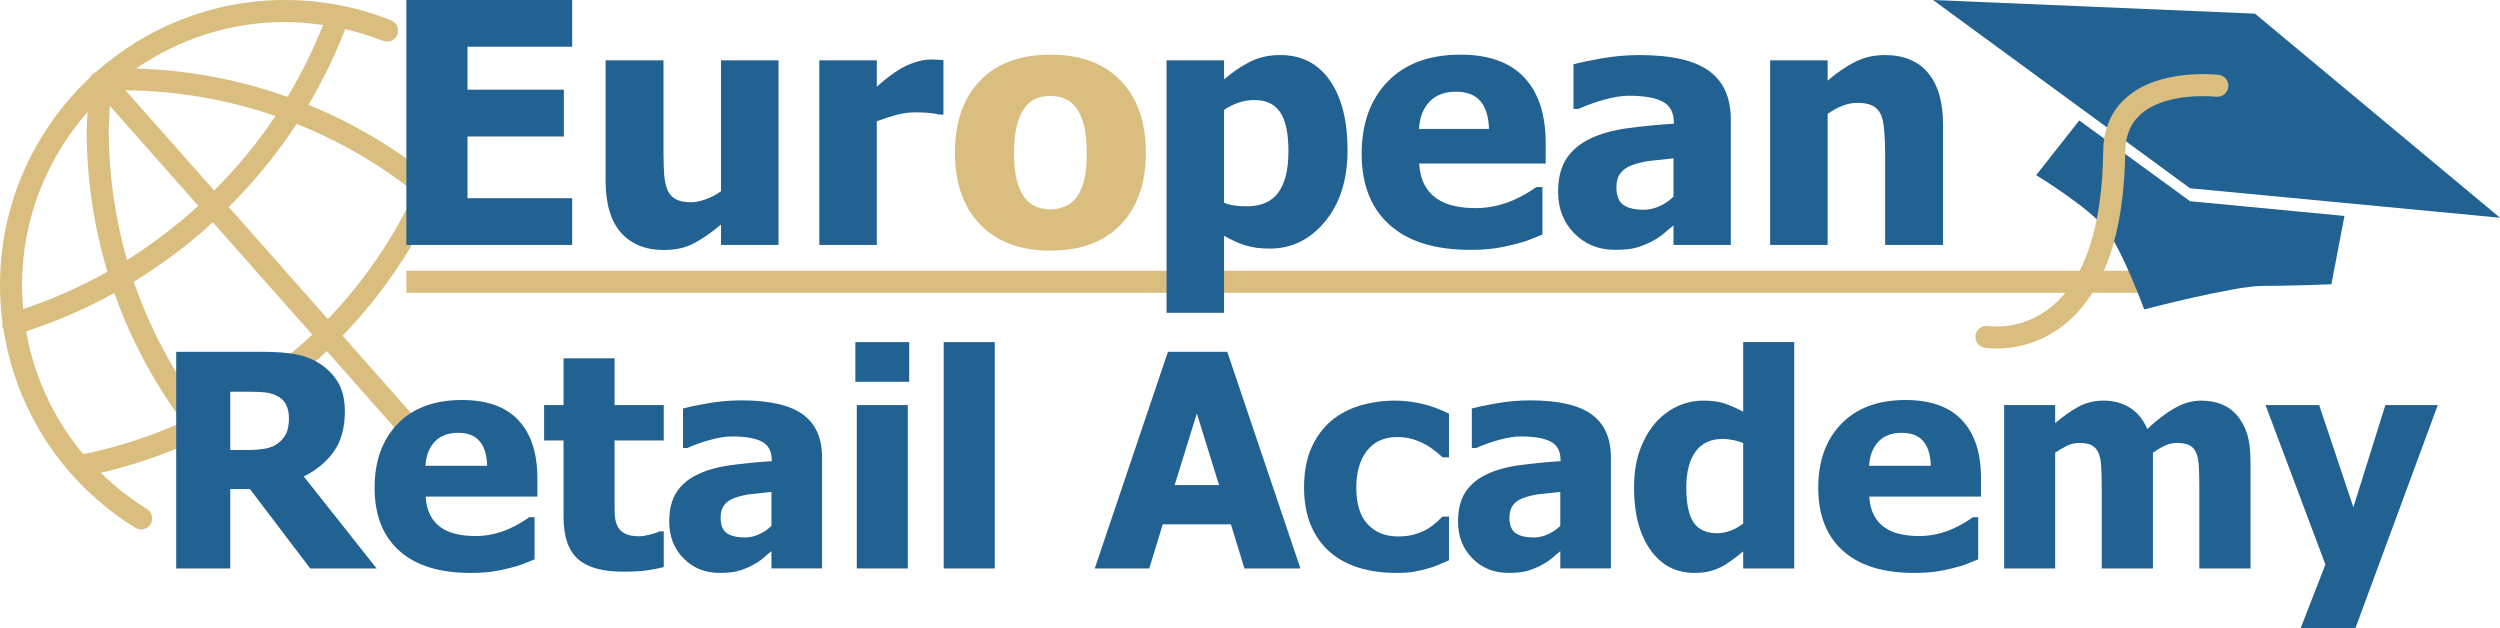
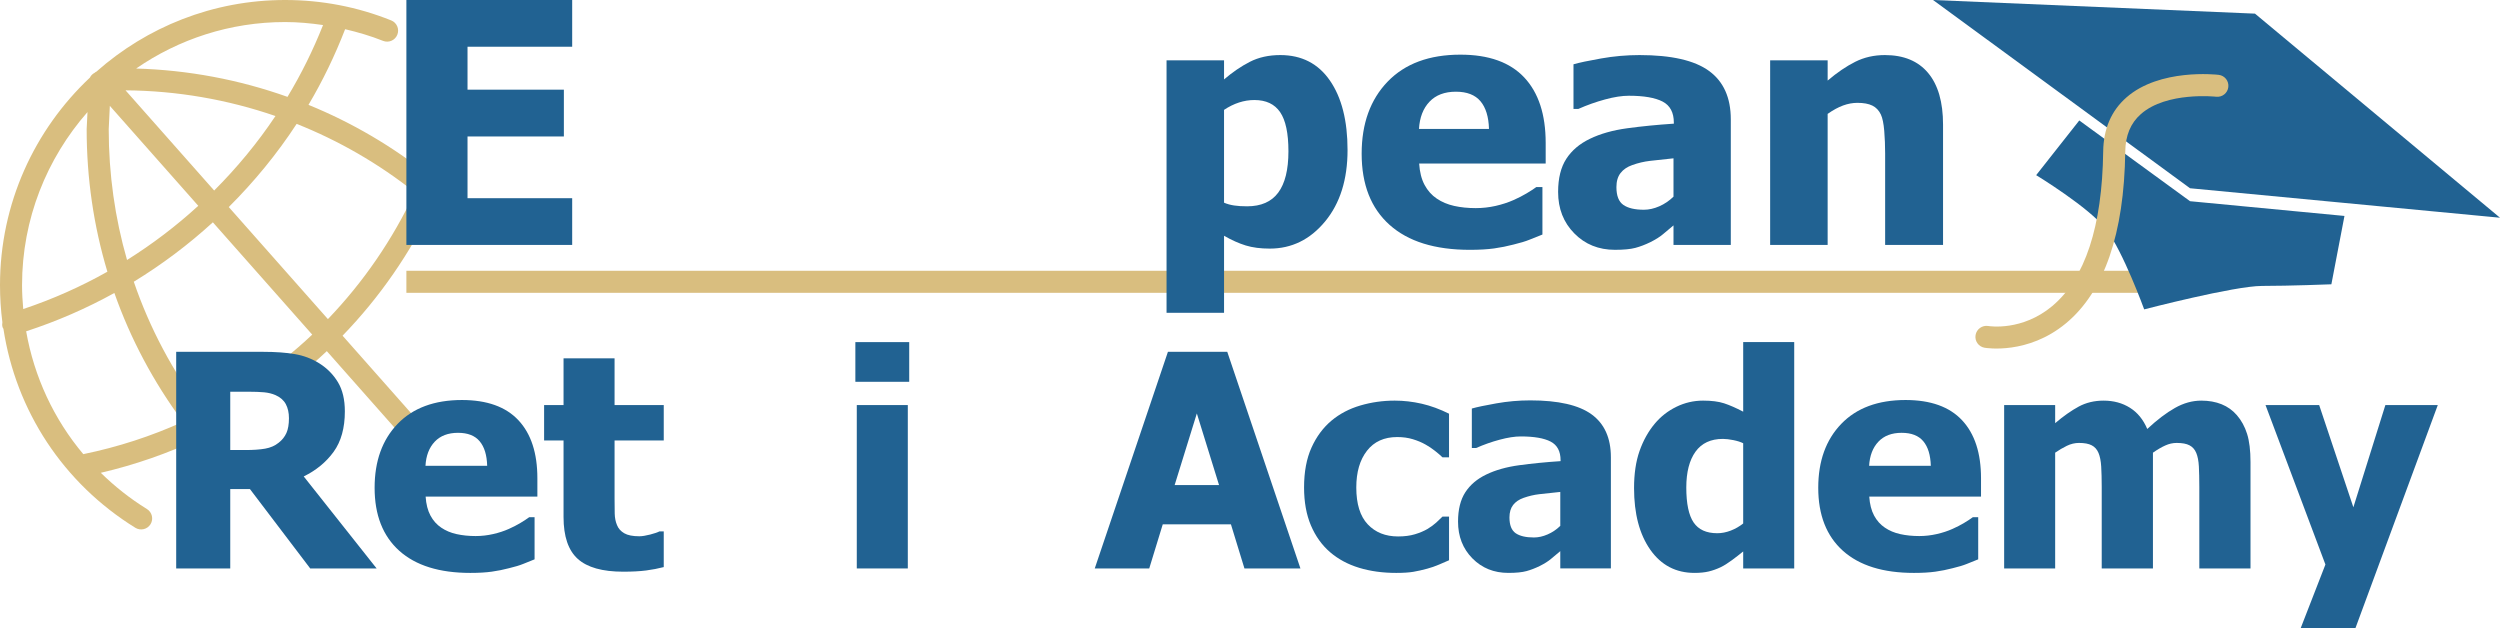
<svg xmlns="http://www.w3.org/2000/svg" version="1.0" id="Layer_1" width="220" height="55.297" viewBox="0 0 220 55.297" overflow="visible" enable-background="new 0 0 220 55.297" xml:space="preserve">
  <g>
    <path fill="#D9BE7F" d="M38.725,16.237c-0.068-0.281-0.248-0.534-0.536-0.66c-0.118-0.053-0.239-0.075-0.361-0.078   c-3.258-2.605-6.858-4.714-10.682-6.272c1.253-2.114,2.328-4.341,3.225-6.657c1.13,0.265,2.246,0.59,3.332,1.025   c0.497,0.2,1.063-0.042,1.261-0.539c0.199-0.497-0.042-1.063-0.538-1.26C31.455,0.604,28.314,0,25.09,0   C18.727,0,12.912,2.386,8.483,6.305c-0.04,0.027-0.086,0.039-0.124,0.072C8.351,6.385,8.349,6.395,8.34,6.402   C8.154,6.496,8.001,6.637,7.914,6.827C3.048,11.406,0,17.897,0,25.092c0,1.102,0.071,2.191,0.209,3.264   c-0.025,0.144-0.027,0.292,0.018,0.441c0.018,0.053,0.052,0.092,0.075,0.139c1.102,7.211,5.261,13.582,11.609,17.51   c0.455,0.281,1.053,0.141,1.335-0.314c0.281-0.456,0.14-1.055-0.315-1.336c-1.492-0.922-2.844-1.998-4.062-3.189   c3.009-0.703,5.906-1.709,8.651-3.007c0.275,0.061,0.57,0.015,0.809-0.173c0.127-0.1,0.211-0.23,0.273-0.368   c0.35-0.179,0.685-0.385,1.03-0.571l-1.154-1.57c-0.203,0.107-0.399,0.231-0.604,0.338c-2.657-3.529-4.705-7.381-6.1-11.463   c2.485-1.518,4.814-3.27,6.958-5.229l8.744,9.883c-0.795,0.754-1.627,1.469-2.478,2.156l1.053,1.637   c0.932-0.746,1.841-1.519,2.709-2.34l7.087,8.011c0.354,0.401,0.968,0.438,1.369,0.084c0.401-0.355,0.438-0.968,0.083-1.368   l-7.153-8.086c3.268-3.375,5.992-7.304,8.05-11.657c0.228-0.032,0.446-0.137,0.606-0.328   C39.135,17.162,39.091,16.587,38.725,16.237z M25.09,1.94c1.127,0,2.238,0.105,3.338,0.264c-0.873,2.201-1.917,4.313-3.128,6.32   c-4.256-1.515-8.751-2.363-13.32-2.493C15.711,3.456,20.225,1.94,25.09,1.94z M1.94,25.092c0-5.833,2.185-11.155,5.759-15.23   L7.626,11.37c0,4.317,0.618,8.526,1.824,12.541c-2.346,1.321-4.823,2.421-7.406,3.285C1.983,26.5,1.94,25.801,1.94,25.092z    M16.099,37.121c-2.78,1.262-5.719,2.219-8.769,2.844c-2.592-3.082-4.323-6.797-5.028-10.81c2.705-0.881,5.301-2.013,7.763-3.372   C11.48,29.807,13.503,33.613,16.099,37.121z M11.179,22.879c-1.063-3.693-1.612-7.552-1.612-11.509l0.098-2.055l7.783,8.796   C15.51,19.886,13.41,21.48,11.179,22.879z M11.047,7.95c4.521,0.032,8.975,0.808,13.193,2.26c-1.577,2.364-3.393,4.554-5.393,6.556   L11.047,7.95z M28.856,28.081l-8.724-9.86c2.232-2.224,4.242-4.67,5.973-7.319c3.723,1.482,7.229,3.505,10.399,6.02   C34.556,21.087,31.963,24.845,28.856,28.081z" />
    <rect x="35.762" y="23.828" fill="#D9BE7F" width="153.076" height="1.94" />
    <g>
      <g>
        <g>
          <path fill="#216292" d="M35.762,21.556V0h14.59v4.115h-9.21v3.777h8.479v4.116h-8.479v5.433h9.21v4.115H35.762z" />
-           <path fill="#216292" d="M68.508,21.556h-5.059v-1.797c-0.877,0.735-1.683,1.291-2.416,1.671      c-0.733,0.381-1.606,0.571-2.618,0.571c-1.61,0-2.866-0.509-3.769-1.526c-0.901-1.016-1.353-2.548-1.353-4.592V5.309h5.095      v8.061c0,0.839,0.021,1.524,0.064,2.055c0.045,0.531,0.147,0.979,0.313,1.345c0.154,0.338,0.392,0.594,0.715,0.768      c0.323,0.173,0.773,0.26,1.352,0.26c0.356,0,0.778-0.087,1.266-0.26c0.486-0.174,0.938-0.41,1.352-0.71V5.309h5.059V21.556z" />
-           <path fill="#216292" d="M83.021,10.083H82.6c-0.194-0.065-0.475-0.115-0.842-0.147s-0.772-0.049-1.219-0.049      c-0.531,0-1.091,0.077-1.676,0.232c-0.584,0.155-1.153,0.337-1.704,0.55v10.887H72.1V5.309h5.06v2.318      c0.231-0.213,0.553-0.479,0.965-0.804c0.411-0.324,0.786-0.581,1.124-0.775c0.367-0.221,0.796-0.412,1.285-0.57      c0.487-0.16,0.949-0.24,1.385-0.24c0.164,0,0.348,0.005,0.551,0.014c0.203,0.011,0.387,0.024,0.553,0.044V10.083z" />
        </g>
-         <path fill="#D9BE7F" d="M100.835,13.44c0,2.669-0.731,4.773-2.194,6.309c-1.463,1.538-3.531,2.306-6.205,2.306     c-2.656,0-4.719-0.768-6.193-2.306c-1.472-1.536-2.207-3.64-2.207-6.309c0-2.698,0.735-4.812,2.207-6.339     c1.475-1.527,3.537-2.291,6.193-2.291c2.664,0,4.73,0.768,6.198,2.306C100.102,8.653,100.835,10.762,100.835,13.44z      M95.633,13.47c0-0.964-0.079-1.764-0.239-2.405c-0.159-0.639-0.379-1.151-0.658-1.536c-0.299-0.406-0.636-0.687-1.012-0.846     c-0.377-0.159-0.807-0.238-1.288-0.238c-0.453,0-0.863,0.07-1.231,0.209c-0.366,0.14-0.703,0.406-1.012,0.801     c-0.29,0.376-0.521,0.89-0.695,1.545c-0.174,0.655-0.26,1.478-0.26,2.47c0,0.991,0.081,1.793,0.246,2.403     c0.163,0.612,0.376,1.1,0.637,1.465c0.269,0.376,0.607,0.65,1.013,0.824c0.404,0.173,0.854,0.26,1.346,0.26     c0.405,0,0.817-0.087,1.237-0.26c0.419-0.174,0.754-0.433,1.006-0.78c0.298-0.414,0.525-0.912,0.68-1.495     C95.556,15.304,95.633,14.499,95.633,13.47z" />
        <g>
          <path fill="#216292" d="M118.584,13.202c0,2.598-0.658,4.692-1.976,6.286c-1.316,1.593-2.941,2.389-4.869,2.389      c-0.81,0-1.515-0.092-2.113-0.275c-0.599-0.184-1.234-0.467-1.91-0.855v6.778h-5.06V5.309h5.06v1.68      c0.743-0.636,1.5-1.154,2.272-1.549c0.771-0.396,1.664-0.594,2.677-0.594c1.881,0,3.338,0.749,4.37,2.245      C118.067,8.587,118.584,10.625,118.584,13.202z M113.382,13.312c0-1.581-0.243-2.729-0.729-3.44      c-0.485-0.714-1.242-1.07-2.27-1.07c-0.452,0-0.901,0.072-1.349,0.217c-0.446,0.145-0.887,0.361-1.319,0.65v8.167      c0.269,0.116,0.565,0.199,0.887,0.246c0.322,0.05,0.704,0.073,1.146,0.073c1.229,0,2.143-0.402,2.739-1.208      C113.083,16.142,113.382,14.931,113.382,13.312z" />
          <path fill="#216292" d="M129.346,21.985c-3.073,0-5.427-0.733-7.064-2.198c-1.638-1.465-2.456-3.551-2.456-6.26      c0-2.65,0.764-4.765,2.289-6.346c1.526-1.58,3.659-2.371,6.402-2.371c2.491,0,4.364,0.67,5.62,2.01      c1.255,1.339,1.883,3.258,1.883,5.753v1.821h-11.134c0.048,0.75,0.207,1.377,0.478,1.881c0.271,0.505,0.631,0.906,1.075,1.203      c0.437,0.298,0.945,0.511,1.525,0.642c0.581,0.13,1.215,0.194,1.902,0.194c0.59,0,1.171-0.064,1.743-0.193      c0.571-0.13,1.094-0.3,1.569-0.51c0.415-0.182,0.801-0.378,1.154-0.589c0.353-0.21,0.642-0.397,0.864-0.561h0.538v4.179      c-0.416,0.164-0.795,0.316-1.139,0.454c-0.343,0.141-0.813,0.284-1.412,0.428c-0.551,0.144-1.118,0.258-1.702,0.34      C130.897,21.943,130.185,21.985,129.346,21.985z M131.031,11.348c-0.029-1.068-0.279-1.881-0.75-2.441      c-0.472-0.558-1.191-0.837-2.162-0.837c-0.992,0-1.766,0.293-2.324,0.881c-0.559,0.588-0.866,1.386-0.925,2.397H131.031z" />
          <path fill="#216292" d="M147.268,19.834c-0.347,0.289-0.657,0.55-0.932,0.782c-0.273,0.231-0.643,0.463-1.104,0.694      c-0.454,0.221-0.894,0.389-1.321,0.503c-0.429,0.114-1.029,0.171-1.799,0.171c-1.435,0-2.626-0.482-3.574-1.446      c-0.95-0.963-1.424-2.176-1.424-3.642c0-1.204,0.24-2.177,0.721-2.919c0.482-0.743,1.177-1.331,2.082-1.764      c0.914-0.443,2.008-0.752,3.278-0.925s2.639-0.309,4.103-0.405v-0.087c0-0.896-0.33-1.515-0.989-1.858      c-0.661-0.341-1.651-0.512-2.971-0.512c-0.598,0-1.295,0.107-2.096,0.326c-0.799,0.216-1.58,0.494-2.342,0.832h-0.433V5.658      c0.502-0.145,1.312-0.317,2.43-0.514c1.119-0.199,2.247-0.298,3.385-0.298c2.798,0,4.834,0.465,6.112,1.396      c1.277,0.93,1.917,2.351,1.917,4.262v11.052h-5.043V19.834z M147.268,17.305v-3.373c-0.854,0.087-1.546,0.162-2.073,0.225      c-0.527,0.062-1.045,0.185-1.554,0.367c-0.44,0.154-0.785,0.386-1.029,0.699c-0.245,0.312-0.367,0.726-0.367,1.245      c0,0.759,0.204,1.28,0.612,1.564s1.009,0.425,1.807,0.425c0.44,0,0.893-0.102,1.353-0.303      C146.477,17.952,146.895,17.67,147.268,17.305z" />
          <path fill="#216292" d="M170.988,21.556h-5.096v-8.07c0-0.658-0.026-1.313-0.078-1.965c-0.054-0.652-0.152-1.132-0.297-1.442      c-0.174-0.366-0.425-0.63-0.753-0.789c-0.326-0.159-0.766-0.24-1.314-0.24c-0.414,0-0.834,0.077-1.257,0.232      c-0.426,0.155-0.878,0.402-1.36,0.739v11.535h-5.06V5.309h5.06v1.782c0.829-0.705,1.638-1.256,2.424-1.651      c0.786-0.396,1.655-0.594,2.61-0.594c1.659,0,2.926,0.524,3.805,1.572c0.878,1.047,1.316,2.565,1.316,4.553V21.556z" />
        </g>
      </g>
      <g>
        <path fill="#216292" d="M33.143,50.024H27.3l-5.304-6.985h-1.734v6.985h-4.757V30.961h7.67c1.059,0,1.981,0.066,2.766,0.199     c0.785,0.132,1.511,0.408,2.177,0.826c0.683,0.435,1.225,0.988,1.626,1.658s0.603,1.521,0.603,2.556     c0,1.46-0.329,2.645-0.985,3.555c-0.657,0.909-1.535,1.633-2.635,2.171L33.143,50.024z M25.428,36.799     c0-0.477-0.092-0.888-0.275-1.233c-0.185-0.347-0.489-0.612-0.917-0.8c-0.298-0.129-0.632-0.209-0.999-0.244     c-0.367-0.033-0.825-0.051-1.372-0.051h-1.603v5.131h1.372c0.667,0,1.232-0.04,1.698-0.121c0.466-0.082,0.861-0.254,1.188-0.519     c0.307-0.238,0.534-0.524,0.685-0.857C25.354,37.773,25.428,37.336,25.428,36.799z" />
        <path fill="#216292" d="M41.387,50.416c-2.717,0-4.8-0.649-6.249-1.946c-1.448-1.299-2.172-3.147-2.172-5.546     c0-2.348,0.675-4.222,2.023-5.623c1.351-1.399,3.238-2.1,5.663-2.1c2.203,0,3.861,0.594,4.971,1.782     c1.111,1.188,1.666,2.888,1.666,5.101v1.615h-9.834c0.043,0.665,0.184,1.219,0.423,1.667s0.557,0.803,0.95,1.067     c0.384,0.263,0.834,0.453,1.347,0.568c0.514,0.114,1.074,0.172,1.681,0.172c0.522,0,1.036-0.059,1.54-0.175     c0.505-0.114,0.968-0.267,1.387-0.455c0.367-0.163,0.708-0.339,1.02-0.526s0.567-0.354,0.764-0.501h0.475v3.706     c-0.367,0.145-0.702,0.281-1.007,0.405c-0.303,0.124-0.72,0.25-1.249,0.377c-0.487,0.129-0.989,0.229-1.507,0.302     C42.761,50.379,42.131,50.416,41.387,50.416z M42.871,40.991c-0.025-0.946-0.246-1.666-0.662-2.161     c-0.413-0.496-1.049-0.742-1.904-0.742c-0.873,0-1.556,0.26-2.049,0.781c-0.492,0.52-0.764,1.227-0.814,2.122H42.871z" />
        <path fill="#216292" d="M54.842,50.309c-1.831,0-3.164-0.375-3.998-1.127c-0.836-0.752-1.252-1.981-1.252-3.69v-6.728h-1.711     v-3.117h1.711v-4.115h4.49v4.115h4.328v3.117h-4.328v5.113c0,0.506,0.004,0.945,0.013,1.322c0.009,0.379,0.077,0.717,0.205,1.016     c0.12,0.301,0.332,0.537,0.636,0.713s0.746,0.264,1.329,0.264c0.239,0,0.555-0.051,0.945-0.15     c0.389-0.102,0.661-0.194,0.815-0.277h0.385v3.139c-0.487,0.127-1.005,0.227-1.553,0.298     C56.31,50.272,55.638,50.309,54.842,50.309z" />
-         <path fill="#216292" d="M67.888,48.5c-0.308,0.256-0.583,0.488-0.825,0.691c-0.244,0.205-0.57,0.41-0.979,0.615     c-0.401,0.197-0.791,0.348-1.171,0.451c-0.38,0.105-0.911,0.158-1.594,0.158c-1.271,0-2.326-0.426-3.168-1.28     c-0.841-0.854-1.26-1.931-1.26-3.228c0-1.066,0.213-1.93,0.641-2.586c0.425-0.658,1.04-1.179,1.842-1.563     c0.812-0.393,1.779-0.666,2.905-0.819s2.337-0.272,3.635-0.358v-0.078c0-0.792-0.292-1.34-0.875-1.643     c-0.585-0.303-1.46-0.453-2.628-0.453c-0.527,0-1.147,0.096-1.854,0.286c-0.706,0.188-1.397,0.433-2.069,0.729h-0.385v-3.47     c0.443-0.128,1.16-0.279,2.148-0.454c0.989-0.176,1.987-0.264,2.992-0.264c2.474,0,4.273,0.412,5.404,1.235     c1.131,0.824,1.694,2.081,1.694,3.772v9.78h-4.453V48.5z M67.888,46.277V43.29c-0.761,0.076-1.375,0.142-1.846,0.198     c-0.47,0.055-0.931,0.164-1.384,0.324c-0.393,0.137-0.698,0.344-0.916,0.619c-0.217,0.277-0.327,0.645-0.327,1.104     c0,0.673,0.182,1.134,0.545,1.386c0.363,0.25,0.899,0.376,1.608,0.376c0.393,0,0.795-0.089,1.204-0.269     C67.183,46.852,67.555,46.6,67.888,46.277z" />
        <path fill="#216292" d="M80.011,33.598h-4.739v-3.492h4.739V33.598z M79.887,50.024h-4.49V35.646h4.49V50.024z" />
-         <path fill="#216292" d="M87.537,50.024h-4.49V30.105h4.49V50.024z" />
        <path fill="#216292" d="M96.338,50.024l6.439-19.063h5.222l6.439,19.063h-4.927l-1.19-3.885h-5.998l-1.19,3.885H96.338z      M107.275,42.684l-1.953-6.302l-1.953,6.302H107.275z" />
        <path fill="#216292" d="M122.866,50.416c-1.188,0-2.273-0.148-3.26-0.449c-0.985-0.299-1.842-0.759-2.568-1.383     c-0.718-0.622-1.276-1.405-1.678-2.35c-0.4-0.943-0.602-2.055-0.602-3.336c0-1.373,0.218-2.543,0.653-3.507     c0.436-0.966,1.024-1.76,1.768-2.383c0.717-0.597,1.561-1.04,2.53-1.325c0.968-0.285,1.978-0.429,3.028-0.429     c0.794,0,1.588,0.093,2.381,0.274c0.794,0.184,1.593,0.477,2.396,0.877v3.838h-0.577c-0.18-0.174-0.398-0.363-0.66-0.568     c-0.26-0.208-0.544-0.396-0.852-0.568c-0.324-0.182-0.69-0.334-1.101-0.459c-0.411-0.125-0.867-0.188-1.372-0.188     c-1.144,0-2.03,0.4-2.656,1.203c-0.629,0.803-0.942,1.881-0.942,3.236c0,1.447,0.335,2.529,1.006,3.24     c0.67,0.713,1.56,1.068,2.671,1.068c0.563,0,1.058-0.064,1.484-0.193c0.429-0.129,0.794-0.285,1.104-0.465     c0.298-0.182,0.555-0.369,0.769-0.563c0.212-0.194,0.396-0.37,0.55-0.524h0.577v3.84c-0.257,0.111-0.553,0.239-0.891,0.385     c-0.337,0.144-0.682,0.264-1.03,0.357c-0.437,0.119-0.845,0.211-1.224,0.275C123.99,50.383,123.489,50.416,122.866,50.416z" />
        <path fill="#216292" d="M137.305,48.5c-0.308,0.256-0.582,0.488-0.826,0.691c-0.243,0.205-0.569,0.41-0.978,0.615     c-0.401,0.197-0.792,0.348-1.172,0.451c-0.38,0.105-0.91,0.158-1.593,0.158c-1.272,0-2.327-0.426-3.168-1.28     s-1.261-1.931-1.261-3.228c0-1.066,0.214-1.93,0.64-2.586c0.428-0.658,1.041-1.179,1.843-1.563     c0.812-0.393,1.779-0.666,2.906-0.819c1.126-0.153,2.336-0.272,3.634-0.358v-0.078c0-0.792-0.292-1.34-0.876-1.643     s-1.459-0.453-2.627-0.453c-0.528,0-1.146,0.096-1.854,0.286c-0.706,0.188-1.397,0.433-2.07,0.729h-0.383v-3.47     c0.442-0.128,1.159-0.279,2.148-0.454c0.989-0.176,1.986-0.264,2.992-0.264c2.473,0,4.275,0.412,5.404,1.235     c1.129,0.824,1.693,2.081,1.693,3.772v9.78h-4.453V48.5z M137.305,46.277V43.29c-0.761,0.076-1.375,0.142-1.845,0.198     c-0.471,0.055-0.932,0.164-1.385,0.324c-0.393,0.137-0.698,0.344-0.916,0.619c-0.217,0.277-0.327,0.645-0.327,1.104     c0,0.673,0.182,1.134,0.545,1.386c0.363,0.25,0.899,0.376,1.608,0.376c0.394,0,0.794-0.089,1.205-0.269     C136.6,46.852,136.972,46.6,137.305,46.277z" />
        <path fill="#216292" d="M157.891,50.024h-4.49v-1.497c-0.289,0.236-0.619,0.494-0.99,0.768s-0.697,0.477-0.978,0.614     c-0.358,0.169-0.713,0.296-1.063,0.38c-0.351,0.084-0.766,0.127-1.253,0.127c-1.637,0-2.931-0.679-3.887-2.034     c-0.955-1.356-1.433-3.169-1.433-5.438c0-1.253,0.161-2.34,0.485-3.262c0.325-0.92,0.771-1.723,1.344-2.406     c0.52-0.621,1.151-1.113,1.893-1.477c0.742-0.362,1.525-0.544,2.353-0.544c0.749,0,1.366,0.079,1.848,0.237     s1.042,0.402,1.681,0.736v-6.123h4.49V50.024z M153.4,46.066v-7.061c-0.22-0.111-0.509-0.203-0.865-0.275     c-0.357-0.071-0.663-0.107-0.918-0.107c-1.069,0-1.874,0.375-2.414,1.127c-0.539,0.75-0.809,1.802-0.809,3.15     c0,1.42,0.214,2.443,0.644,3.076c0.429,0.632,1.123,0.947,2.082,0.947c0.391,0,0.786-0.077,1.185-0.23     C152.703,46.539,153.068,46.331,153.4,46.066z" />
        <path fill="#216292" d="M168.428,50.416c-2.718,0-4.801-0.649-6.25-1.946c-1.447-1.299-2.172-3.147-2.172-5.546     c0-2.348,0.675-4.222,2.025-5.623c1.349-1.399,3.236-2.1,5.662-2.1c2.204,0,3.86,0.594,4.971,1.782s1.666,2.888,1.666,5.101     v1.615h-9.835c0.043,0.665,0.184,1.219,0.423,1.667c0.24,0.448,0.558,0.803,0.951,1.067c0.384,0.263,0.834,0.453,1.347,0.568     c0.514,0.114,1.073,0.172,1.681,0.172c0.521,0,1.035-0.059,1.539-0.175c0.505-0.114,0.968-0.267,1.387-0.455     c0.367-0.163,0.708-0.339,1.02-0.526c0.313-0.188,0.567-0.354,0.764-0.501h0.475v3.706c-0.367,0.145-0.702,0.281-1.006,0.405     s-0.72,0.25-1.25,0.377c-0.487,0.129-0.988,0.229-1.506,0.302C169.802,50.379,169.171,50.416,168.428,50.416z M169.911,40.991     c-0.025-0.946-0.246-1.666-0.66-2.161c-0.415-0.496-1.051-0.742-1.906-0.742c-0.873,0-1.556,0.26-2.047,0.781     c-0.492,0.52-0.764,1.227-0.815,2.122H169.911z" />
        <path fill="#216292" d="M193.54,50.024v-7.181c0-0.709-0.015-1.306-0.039-1.793c-0.026-0.486-0.102-0.883-0.229-1.189     c-0.128-0.308-0.325-0.531-0.594-0.672c-0.268-0.142-0.644-0.211-1.128-0.211c-0.341,0-0.676,0.074-1.008,0.225     c-0.331,0.147-0.692,0.359-1.083,0.633v10.188h-4.508v-7.181c0-0.7-0.016-1.294-0.045-1.786c-0.03-0.491-0.108-0.89-0.236-1.196     c-0.129-0.308-0.326-0.531-0.596-0.672c-0.269-0.142-0.643-0.211-1.121-0.211c-0.367,0-0.726,0.086-1.075,0.256     s-0.691,0.371-1.024,0.602v10.188h-4.489V35.646h4.489v1.592c0.733-0.623,1.426-1.109,2.074-1.459     c0.649-0.35,1.379-0.524,2.19-0.524c0.879,0,1.652,0.21,2.317,0.628c0.666,0.417,1.174,1.04,1.524,1.867     c0.86-0.801,1.671-1.419,2.434-1.849c0.763-0.432,1.536-0.646,2.319-0.646c0.665,0,1.261,0.106,1.79,0.319     c0.527,0.215,0.975,0.535,1.342,0.96c0.399,0.461,0.7,1.009,0.9,1.646c0.2,0.635,0.301,1.465,0.301,2.489v9.355H193.54z" />
        <path fill="#216292" d="M214.525,35.646l-7.254,19.65h-4.818l2.184-5.619l-5.271-14.031h4.721l3.01,8.996l2.816-8.996H214.525z" />
      </g>
    </g>
    <g>
      <path fill="#216292" d="M220,19.16L198.438,1.2L170.106,0l22.617,16.566L220,19.16z M182.976,10.601l-3.794,4.813    c0,0,4.658,2.833,6.146,4.754c1.489,1.921,3.361,7.058,3.361,7.058s7.924-2.064,10.373-2.064c2.448,0,6.099-0.144,6.099-0.144    l1.152-6.015l-13.59-1.297L182.976,10.601z" />
      <g>
        <path fill="#D9BE7F" d="M187.123,8.577c-1.328,1.167-2.015,2.764-2.042,4.745c-0.087,6.613-1.597,11.194-4.487,13.615     c-2.645,2.214-5.508,1.771-5.628,1.751c-0.526-0.086-1.027,0.268-1.116,0.795c-0.09,0.525,0.261,1.024,0.786,1.117     c0.153,0.026,3.816,0.629,7.163-2.145c3.369-2.793,5.127-7.876,5.223-15.109c0.019-1.426,0.469-2.507,1.377-3.309     c2.269-1.996,6.578-1.53,6.621-1.525c0.531,0.061,1.012-0.32,1.072-0.852c0.063-0.531-0.317-1.012-0.85-1.074     C195.033,6.562,190.045,6.011,187.123,8.577z" />
      </g>
    </g>
  </g>
</svg>